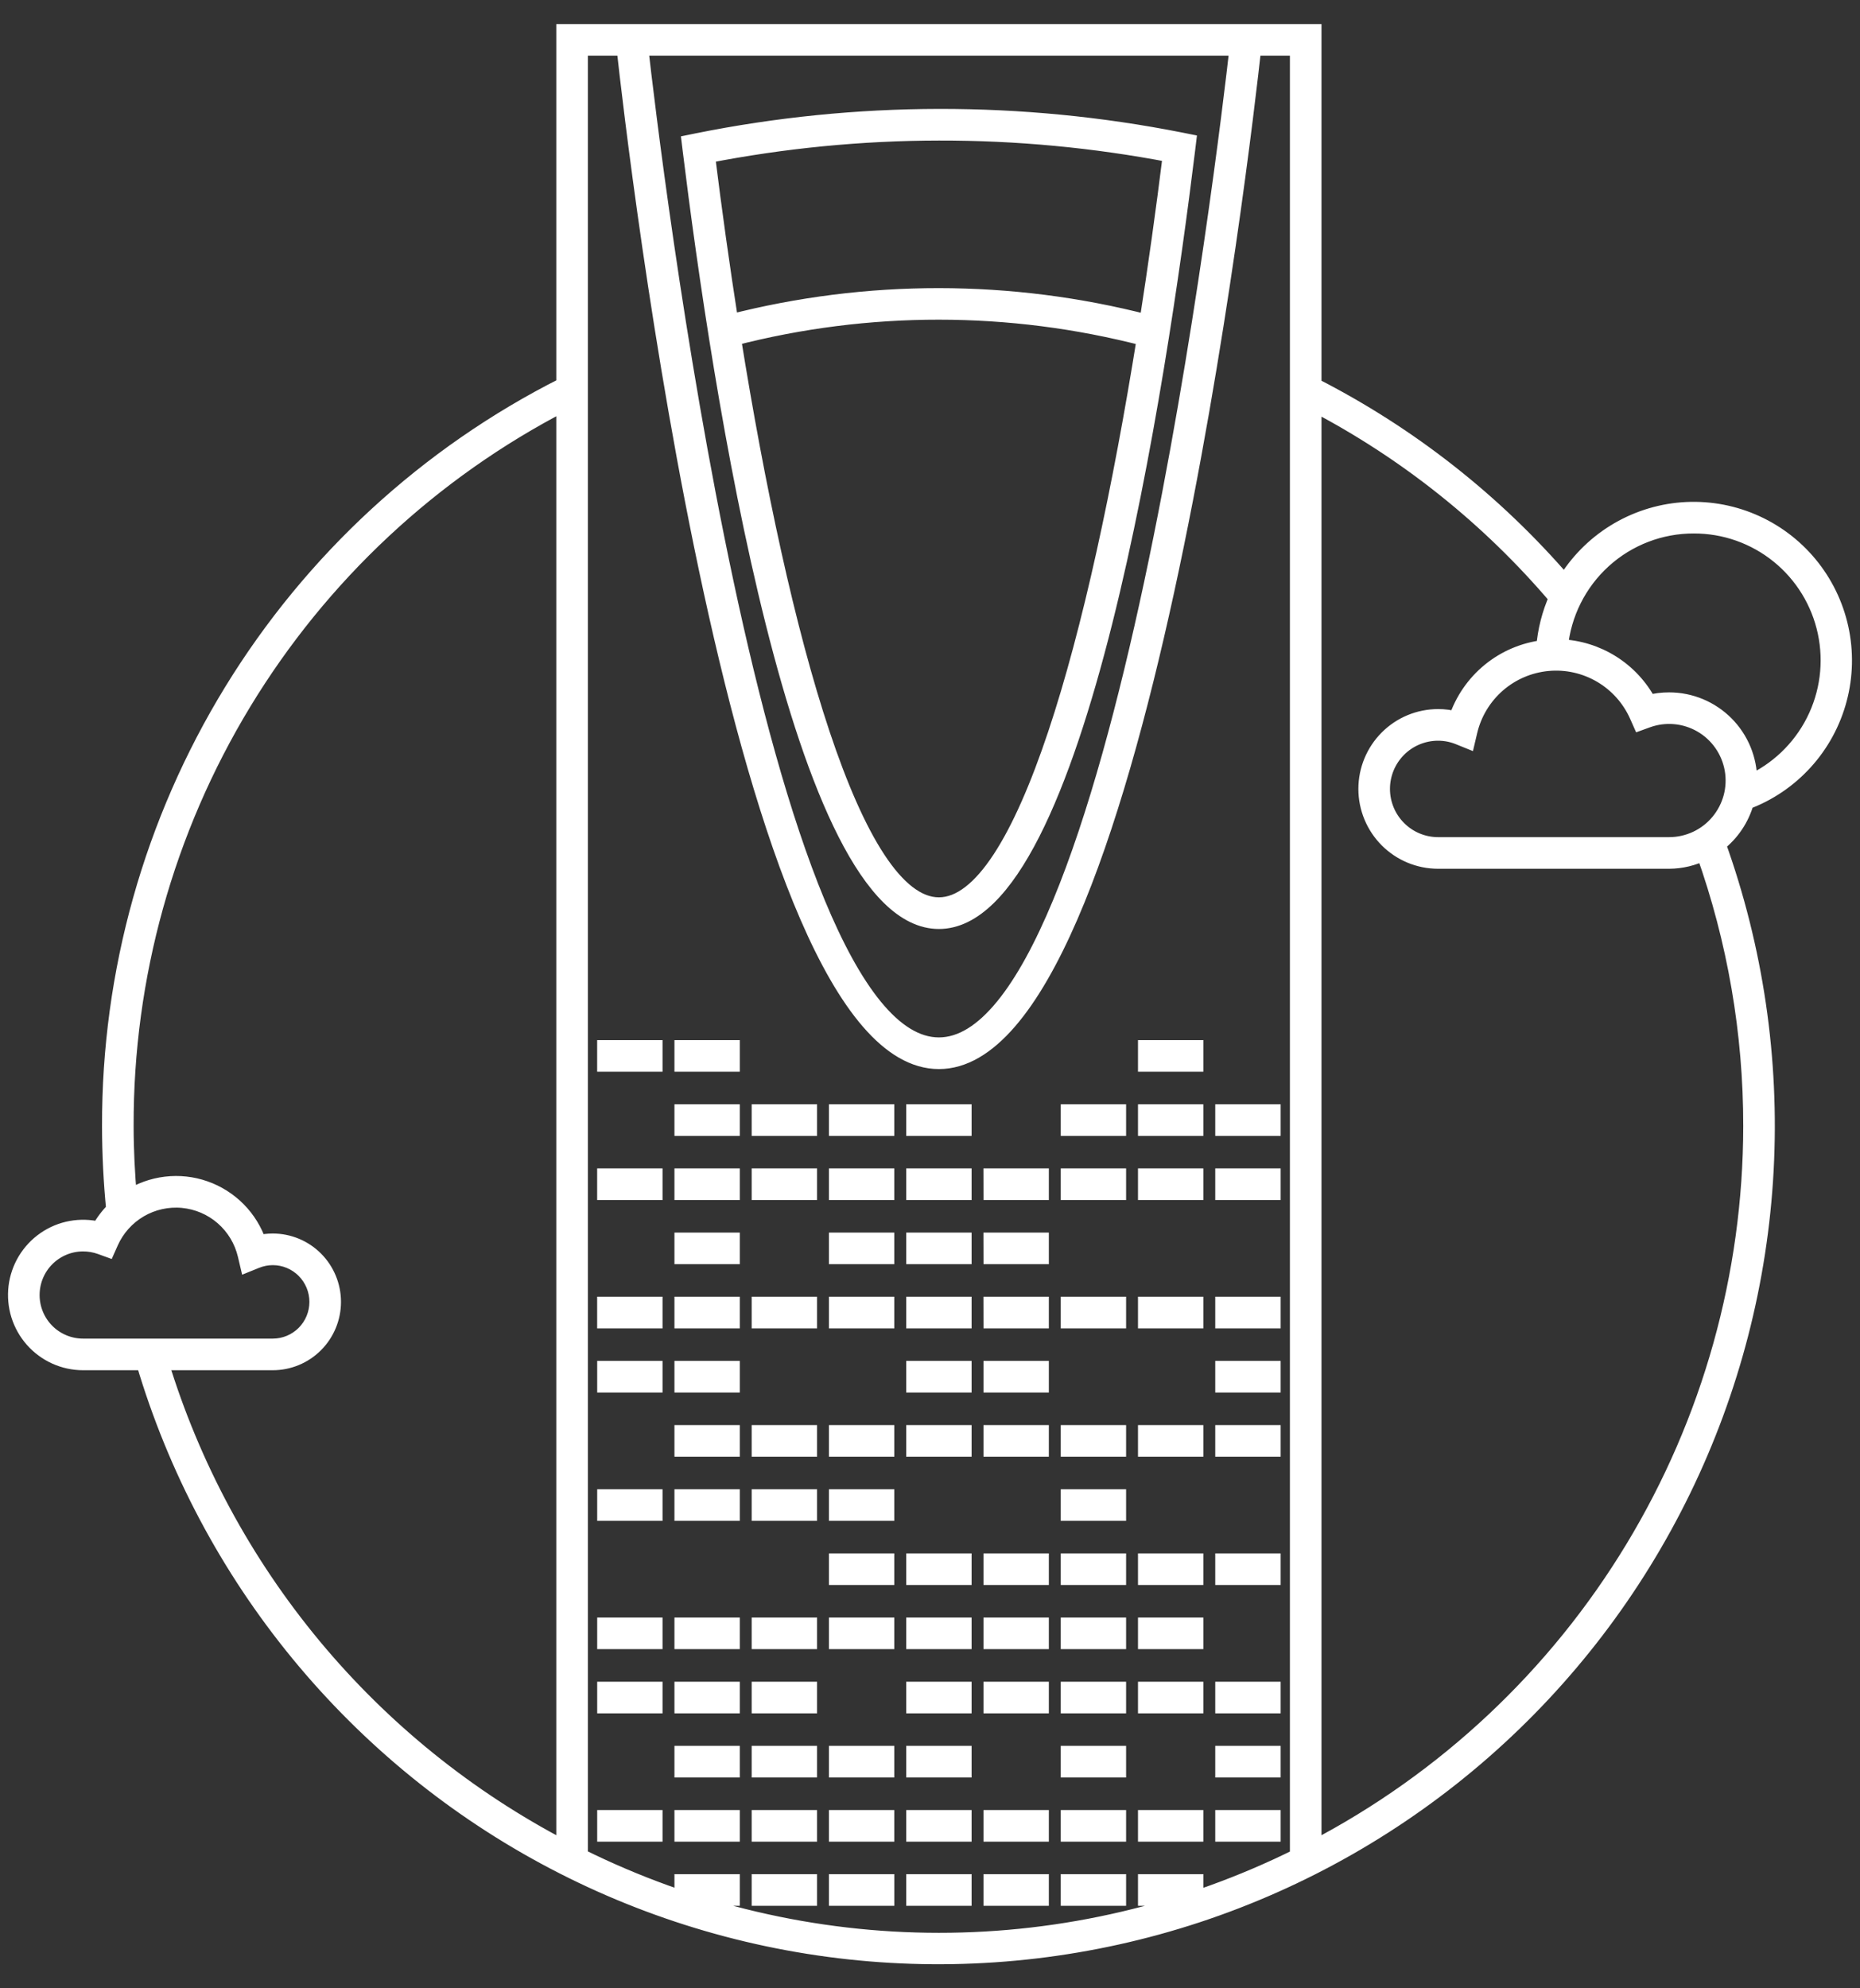
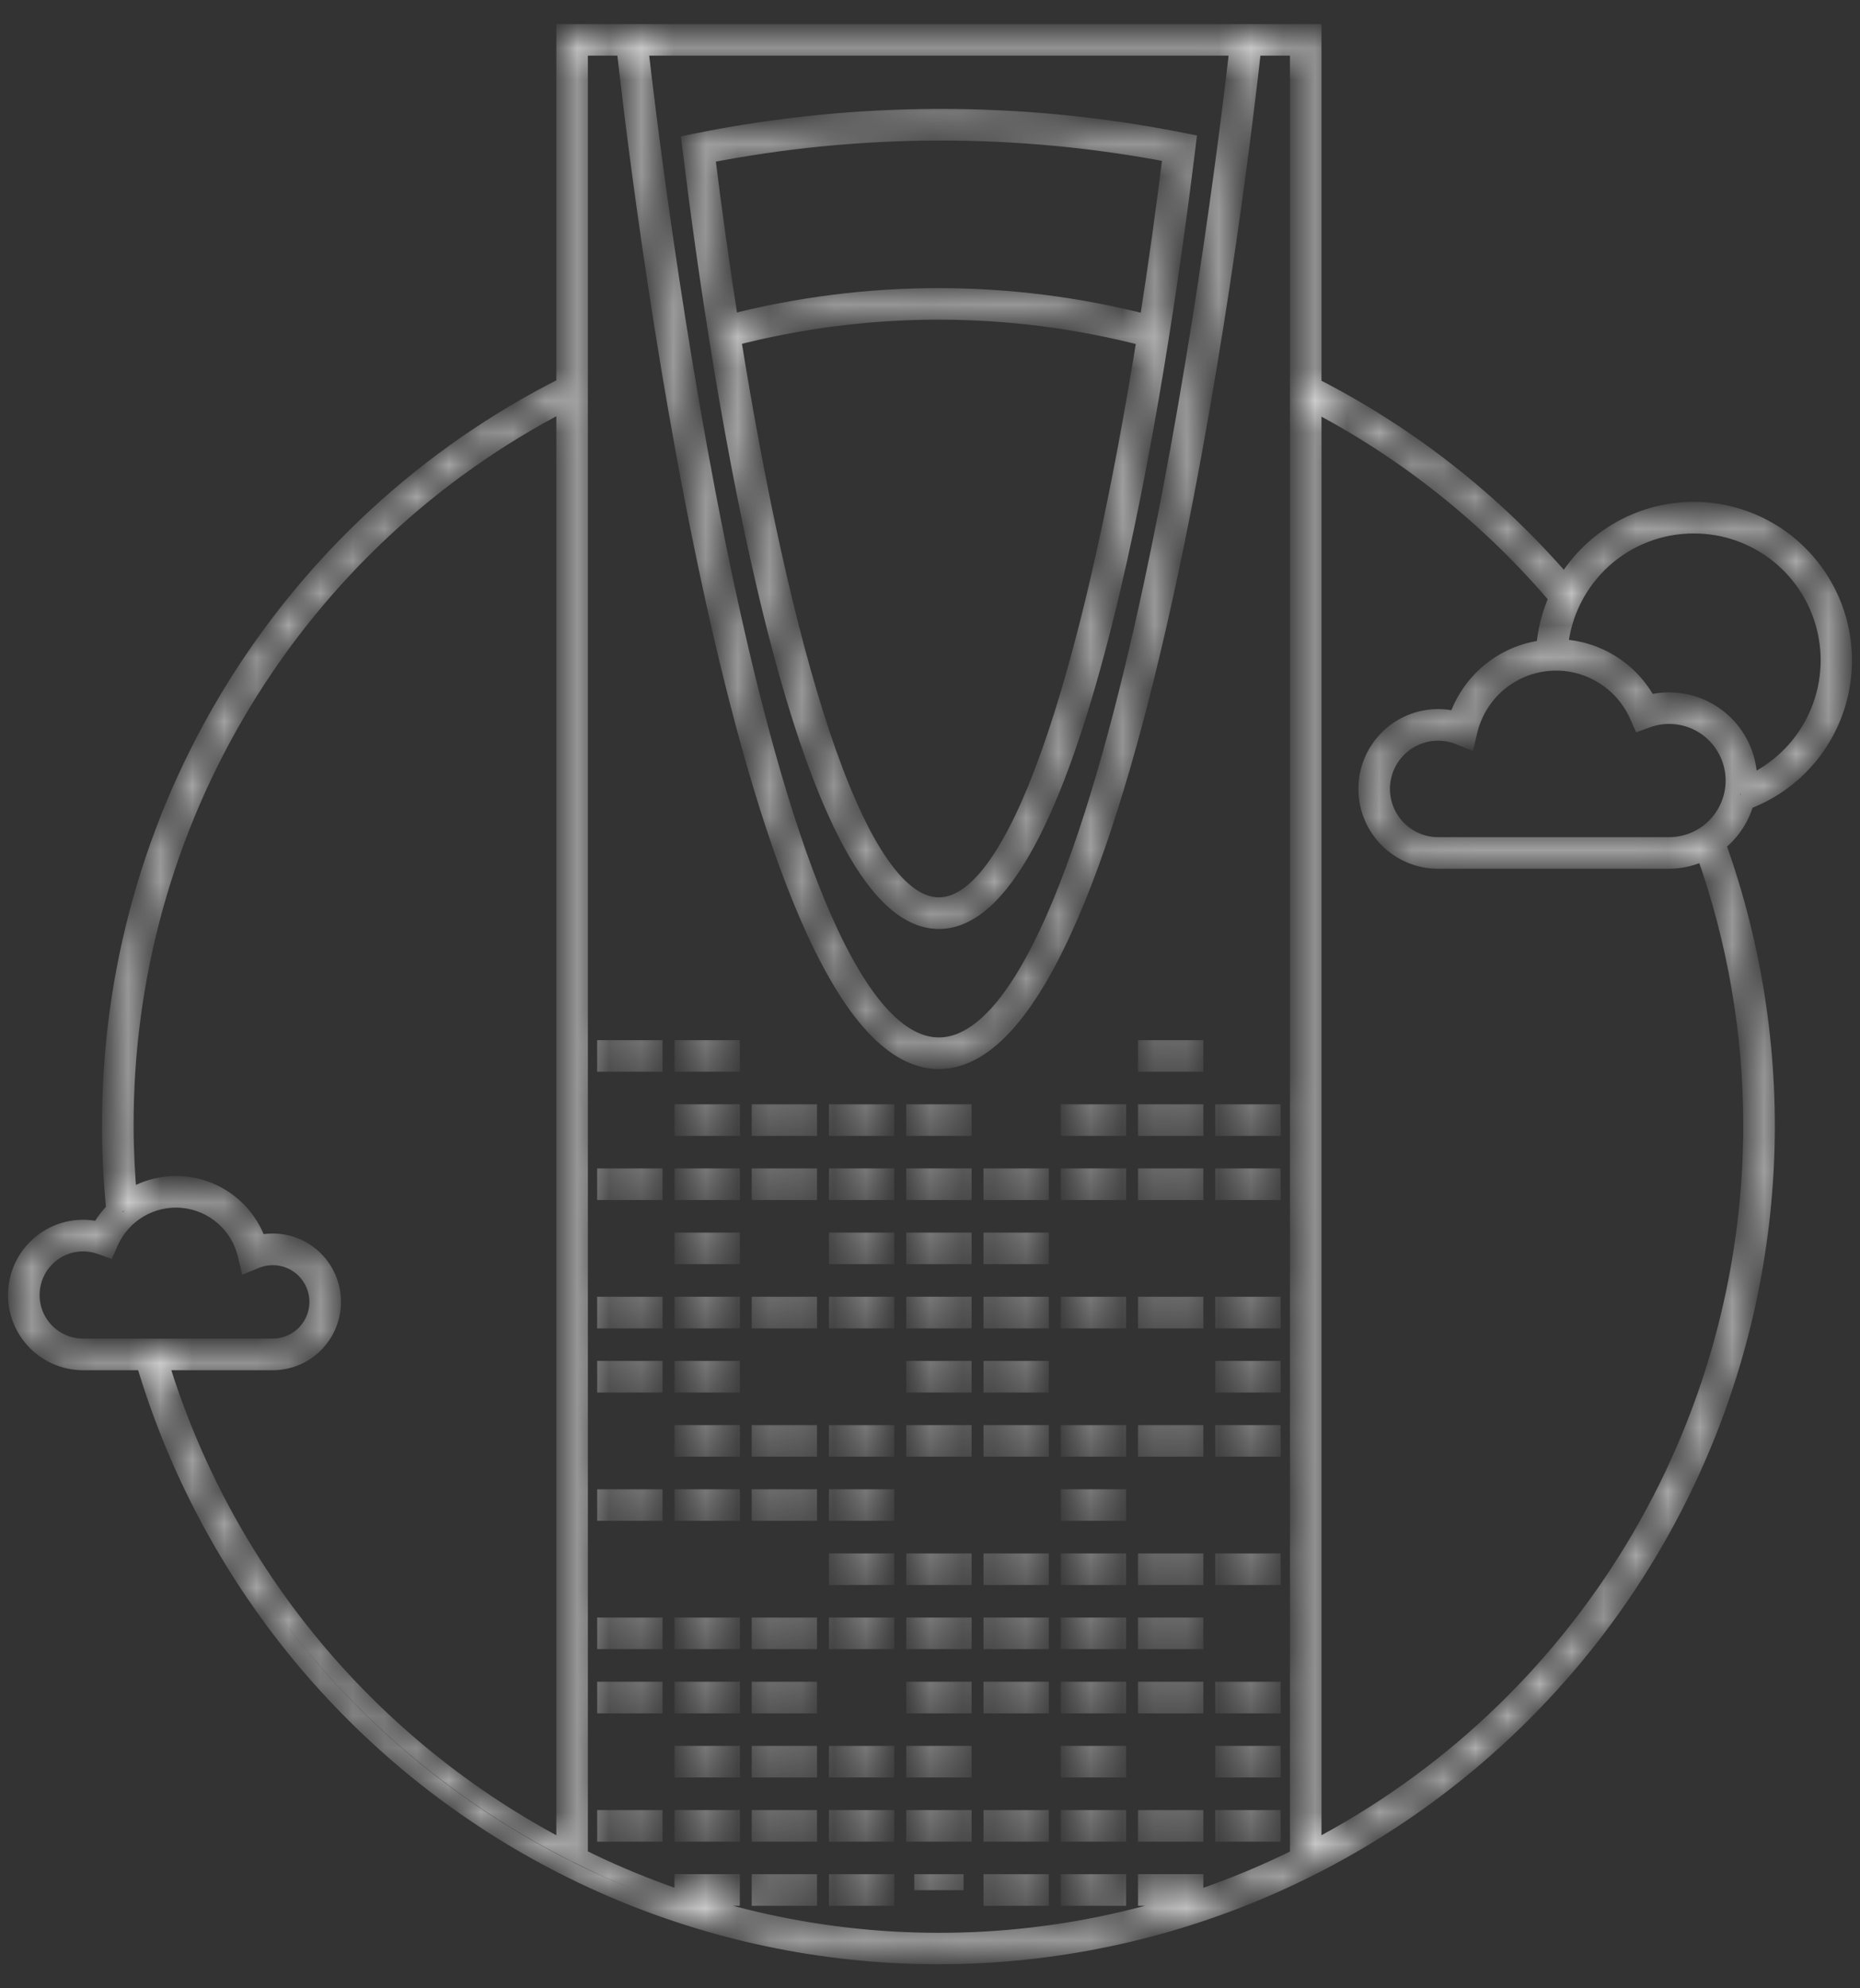
<svg xmlns="http://www.w3.org/2000/svg" width="58" height="62" viewBox="0 0 58 62" fill="none">
  <rect x="0" y="0" width="58" height="62" fill="#333333" stroke="none" />
  <mask id="path-1-outside-1_9525_836" maskUnits="userSpaceOnUse" x="-0.5" y="0" width="59" height="62" fill="black">
-     <rect fill="white" x="-0.5" width="59" height="62" />
    <path d="M29.277 28.718C33.601 28.718 36.134 11.886 37.021 4.649L37.048 4.425L36.828 4.381C31.842 3.393 26.711 3.401 21.729 4.406L21.509 4.451L21.536 4.674C22.425 11.903 24.958 28.718 29.277 28.718ZM22.045 4.839C26.822 3.905 31.732 3.897 36.512 4.814C36.295 6.562 36.049 8.326 35.777 10.061C31.513 8.961 27.041 8.959 22.776 10.053C22.506 8.33 22.261 6.577 22.045 4.839ZM35.7 10.541C34.202 19.889 31.935 28.231 29.277 28.231C26.62 28.231 24.352 19.883 22.853 10.535C27.067 9.444 31.488 9.446 35.7 10.541ZM54.446 24.998C55.148 24.737 55.777 24.311 56.281 23.755C56.785 23.2 57.148 22.532 57.341 21.807C57.535 21.081 57.551 20.32 57.391 19.587C57.23 18.854 56.897 18.171 56.418 17.593C55.939 17.016 55.33 16.562 54.64 16.27C53.95 15.977 53.201 15.855 52.454 15.912C51.708 15.97 50.986 16.206 50.349 16.601C49.712 16.996 49.179 17.538 48.794 18.182C46.607 15.638 43.945 13.547 40.958 12.025V1H17.597V12.013C13.327 14.163 9.74 17.464 7.238 21.545C4.736 25.626 3.418 30.325 3.432 35.115C3.432 35.985 3.477 36.862 3.562 37.723C3.377 37.907 3.219 38.117 3.094 38.346C2.806 38.275 2.507 38.266 2.216 38.319C1.925 38.372 1.648 38.487 1.405 38.655C1.161 38.823 0.956 39.042 0.802 39.295C0.649 39.549 0.551 39.833 0.515 40.127C0.48 40.422 0.506 40.72 0.594 41.004C0.682 41.287 0.829 41.548 1.025 41.77C1.221 41.992 1.462 42.17 1.732 42.292C2.002 42.414 2.295 42.477 2.591 42.477H4.494C5.478 45.797 7.116 48.886 9.312 51.56C11.508 54.234 14.216 56.44 17.277 58.046C20.338 59.653 23.69 60.627 27.134 60.912C30.577 61.197 34.043 60.787 37.325 59.706C40.608 58.624 43.641 56.894 46.244 54.617C48.848 52.34 50.969 49.563 52.483 46.45C53.997 43.337 54.872 39.951 55.057 36.492C55.242 33.034 54.733 29.573 53.561 26.316C53.991 25.985 54.302 25.522 54.446 24.998ZM2.591 41.991C2.165 41.991 1.756 41.822 1.455 41.52C1.154 41.218 0.985 40.809 0.985 40.382C0.985 39.955 1.154 39.545 1.455 39.244C1.756 38.942 2.165 38.772 2.591 38.772C2.777 38.772 2.962 38.804 3.138 38.867L3.35 38.944L3.442 38.737C3.632 38.309 3.952 37.951 4.355 37.714C4.759 37.477 5.227 37.373 5.693 37.416C6.159 37.46 6.6 37.648 6.953 37.956C7.306 38.264 7.554 38.675 7.662 39.131L7.727 39.407L7.989 39.301C8.153 39.235 8.329 39.2 8.506 39.2C8.875 39.2 9.229 39.347 9.49 39.609C9.751 39.871 9.898 40.226 9.898 40.596C9.898 40.966 9.751 41.321 9.49 41.582C9.229 41.844 8.875 41.991 8.506 41.991H2.591ZM17.597 57.642C14.597 56.081 11.938 53.936 9.775 51.332C7.613 48.728 5.99 45.718 5.003 42.477H8.506C9.003 42.477 9.481 42.279 9.833 41.926C10.185 41.573 10.383 41.095 10.383 40.596C10.383 40.097 10.185 39.618 9.833 39.265C9.481 38.912 9.003 38.714 8.506 38.714C8.356 38.714 8.208 38.732 8.062 38.768C7.93 38.376 7.71 38.019 7.42 37.725C7.129 37.432 6.776 37.208 6.386 37.072C5.996 36.935 5.58 36.89 5.171 36.939C4.761 36.988 4.367 37.13 4.021 37.355C3.956 36.613 3.917 35.862 3.917 35.115C3.904 30.458 5.175 25.888 7.589 21.909C10.003 17.93 13.466 14.697 17.597 12.566V57.642ZM52.82 16.385C53.781 16.383 54.714 16.712 55.463 17.318C56.211 17.923 56.729 18.768 56.93 19.711C57.131 20.654 57.003 21.637 56.567 22.496C56.131 23.355 55.413 24.038 54.535 24.43C54.536 24.4 54.544 24.371 54.544 24.34C54.544 23.677 54.281 23.041 53.813 22.572C53.345 22.104 52.711 21.84 52.05 21.84C51.834 21.839 51.619 21.867 51.41 21.921C51.141 21.413 50.744 20.985 50.258 20.68C49.772 20.375 49.215 20.203 48.641 20.183C48.74 19.142 49.223 18.175 49.996 17.472C50.769 16.769 51.776 16.382 52.82 16.385ZM38.591 1.486C38.248 4.538 34.927 32.599 29.277 32.599C23.628 32.599 20.308 4.538 19.964 1.486H38.591ZM40.473 57.892C36.993 59.622 33.161 60.521 29.277 60.52C25.393 60.519 21.561 59.618 18.082 57.887V1.486H19.475C19.808 4.522 23.109 33.086 29.277 33.086C35.446 33.086 38.747 4.522 39.08 1.486H40.473V57.892ZM54.609 35.115C54.605 39.762 53.33 44.319 50.923 48.29C48.517 52.262 45.07 55.497 40.958 57.643V12.576C43.856 14.087 46.435 16.146 48.552 18.64C48.33 19.135 48.195 19.665 48.153 20.206C47.532 20.277 46.944 20.525 46.46 20.92C45.975 21.316 45.614 21.842 45.418 22.437C45.231 22.386 45.037 22.36 44.843 22.361C44.25 22.361 43.682 22.597 43.263 23.017C42.844 23.437 42.608 24.006 42.608 24.6C42.608 25.194 42.844 25.764 43.263 26.184C43.682 26.604 44.25 26.84 44.843 26.84H52.05C52.428 26.838 52.8 26.748 53.138 26.579C54.114 29.318 54.612 32.206 54.609 35.115ZM52.05 26.354H44.843C44.379 26.354 43.934 26.169 43.606 25.84C43.278 25.511 43.093 25.065 43.093 24.6C43.093 24.135 43.278 23.689 43.606 23.36C43.934 23.032 44.379 22.847 44.843 22.847C45.066 22.847 45.286 22.89 45.492 22.974L45.754 23.08L45.819 22.804C45.953 22.237 46.261 21.727 46.7 21.344C47.139 20.962 47.686 20.728 48.265 20.674C48.843 20.619 49.424 20.749 49.926 21.043C50.428 21.337 50.825 21.782 51.061 22.314L51.153 22.521L51.365 22.444C51.641 22.344 51.935 22.306 52.227 22.332C52.519 22.358 52.802 22.448 53.056 22.595C53.31 22.742 53.529 22.944 53.697 23.185C53.865 23.426 53.978 23.701 54.029 23.99C54.08 24.28 54.067 24.577 53.991 24.861C53.914 25.145 53.777 25.409 53.589 25.634C53.4 25.86 53.165 26.041 52.899 26.165C52.633 26.289 52.343 26.354 52.05 26.354ZM35.736 58.691H37.274V59.177H35.736V58.691ZM33.327 58.691H34.865V59.177H33.327L33.327 58.691ZM28.508 58.691H30.047V59.177H28.508V58.691ZM30.918 58.691H32.456V59.177H30.918L30.918 58.691ZM23.69 58.691H25.228V59.177H23.69V58.691ZM26.099 58.691H27.638V59.177H26.099L26.099 58.691ZM21.281 58.691H22.819V59.177H21.281L21.281 58.691ZM35.736 56.691H37.274V57.178H35.736L35.736 56.691ZM33.327 56.691H34.865V57.178H33.327L33.327 56.691ZM38.145 56.691H39.684V57.178H38.145L38.145 56.691ZM28.508 56.691H30.047V57.178H28.508V56.691ZM30.918 56.691H32.456V57.178H30.918L30.918 56.691ZM23.69 56.691H25.228V57.178H23.69V56.691ZM26.099 56.691H27.637V57.178H26.099L26.099 56.691ZM18.872 56.691H20.41V57.178H18.872V56.691ZM21.281 56.691H22.819V57.178H21.281L21.281 56.691ZM33.327 54.69H34.865V55.176H33.327L33.327 54.69ZM38.145 54.69H39.684V55.176H38.145L38.145 54.69ZM28.508 54.69H30.047V55.176H28.508V54.69ZM23.69 54.69H25.228V55.176H23.69V54.69ZM26.099 54.69H27.637V55.176H26.099L26.099 54.69ZM21.281 54.69H22.819V55.176H21.281L21.281 54.69ZM35.736 52.689H37.274V53.176H35.736L35.736 52.689ZM33.327 52.689H34.865V53.176H33.327L33.327 52.689ZM38.145 52.689H39.684V53.176H38.145L38.145 52.689ZM28.508 52.689H30.047V53.176H28.508V52.689ZM30.918 52.689H32.456V53.176H30.918L30.918 52.689ZM23.69 52.689H25.228V53.176H23.69V52.689ZM18.872 52.689H20.41V53.176H18.872V52.689ZM21.281 52.689H22.819V53.176H21.281L21.281 52.689ZM35.736 50.688H37.274V51.174H35.736L35.736 50.688ZM33.327 50.688H34.865V51.174H33.327L33.327 50.688ZM28.508 50.688H30.047V51.174H28.508V50.688ZM30.918 50.688H32.456V51.174H30.918V50.688ZM23.69 50.688H25.228V51.174H23.69V50.688ZM26.099 50.688H27.637V51.174H26.099L26.099 50.688ZM18.872 50.688H20.41V51.174H18.872V50.688ZM21.281 50.688H22.819V51.174H21.281L21.281 50.688ZM35.736 48.688H37.274V49.174H35.736L35.736 48.688ZM33.327 48.688H34.865V49.174H33.327L33.327 48.688ZM38.145 48.688H39.684V49.174H38.145L38.145 48.688ZM28.508 48.688H30.047V49.174H28.508V48.688ZM30.918 48.688H32.456V49.174H30.918L30.918 48.688ZM26.099 48.688H27.637V49.174H26.099L26.099 48.688ZM33.327 46.688H34.865V47.174H33.327L33.327 46.688ZM23.69 46.688H25.228V47.174H23.69V46.688ZM26.099 46.688H27.637V47.174H26.099L26.099 46.688ZM18.872 46.688H20.41V47.174H18.872V46.688ZM21.281 46.688H22.819V47.174H21.281L21.281 46.688ZM35.736 44.687H37.274V45.173H35.736L35.736 44.687ZM33.327 44.687H34.865V45.173H33.327L33.327 44.687ZM38.145 44.687H39.684V45.173H38.145L38.145 44.687ZM28.508 44.687H30.047V45.173H28.508V44.687ZM30.918 44.687H32.456V45.173H30.918L30.918 44.687ZM23.69 44.687H25.228V45.173H23.69V44.687ZM26.099 44.687H27.637V45.173H26.099L26.099 44.687ZM21.281 44.687H22.819V45.173H21.281L21.281 44.687ZM38.145 42.686H39.684V43.172H38.145L38.145 42.686ZM28.508 42.686H30.047V43.172H28.508V42.686ZM30.918 42.686H32.456V43.172H30.918L30.918 42.686ZM18.872 42.686H20.41V43.172H18.872V42.686ZM21.281 42.686H22.819V43.172H21.281L21.281 42.686ZM35.736 40.685H37.274V41.172H35.736L35.736 40.685ZM33.327 40.685H34.865V41.172H33.327L33.327 40.685ZM38.145 40.685H39.684V41.172H38.145L38.145 40.685ZM28.508 40.685H30.047V41.172H28.508V40.685ZM30.917 40.685H32.456V41.172H30.918L30.917 40.685ZM23.69 40.685H25.228V41.172H23.69V40.685ZM26.099 40.685H27.637V41.172H26.099L26.099 40.685ZM18.871 40.685H20.41V41.172H18.871V40.685ZM21.281 40.685H22.819V41.172H21.281L21.281 40.685ZM28.508 38.684H30.047V39.17H28.508V38.684ZM30.917 38.684H32.456V39.17H30.918L30.917 38.684ZM26.099 38.684H27.637V39.17H26.099L26.099 38.684ZM21.281 38.684H22.819V39.17H21.281L21.281 38.684ZM35.736 36.684H37.274V37.17H35.736L35.736 36.684ZM33.327 36.684H34.865V37.17H33.327L33.327 36.684ZM38.145 36.684H39.684V37.17H38.145L38.145 36.684ZM28.508 36.684H30.047V37.17H28.508V36.684ZM30.917 36.684H32.456V37.17H30.918L30.917 36.684ZM23.69 36.684H25.228V37.17H23.69V36.684ZM26.099 36.684H27.637V37.17H26.099L26.099 36.684ZM18.871 36.684H20.41V37.17H18.871V36.684ZM21.281 36.684H22.819V37.17H21.281L21.281 36.684ZM35.736 34.684H37.274V35.17H35.736L35.736 34.684ZM33.327 34.684H34.865V35.17H33.327L33.327 34.684ZM38.145 34.684H39.684V35.17H38.145L38.145 34.684ZM28.508 34.684H30.047V35.17H28.508V34.684ZM23.69 34.684H25.228V35.17H23.69V34.684ZM26.099 34.684H27.637V35.17H26.099L26.099 34.684ZM21.281 34.684H22.819V35.17H21.281L21.281 34.684ZM35.736 32.683H37.274V33.169H35.736L35.736 32.683ZM18.871 32.683H20.41V33.169H18.871V32.683ZM21.281 32.683H22.819V33.169H21.281L21.281 32.683Z" />
  </mask>
-   <path d="M29.277 28.718C33.601 28.718 36.134 11.886 37.021 4.649L37.048 4.425L36.828 4.381C31.842 3.393 26.711 3.401 21.729 4.406L21.509 4.451L21.536 4.674C22.425 11.903 24.958 28.718 29.277 28.718ZM22.045 4.839C26.822 3.905 31.732 3.897 36.512 4.814C36.295 6.562 36.049 8.326 35.777 10.061C31.513 8.961 27.041 8.959 22.776 10.053C22.506 8.33 22.261 6.577 22.045 4.839ZM35.7 10.541C34.202 19.889 31.935 28.231 29.277 28.231C26.62 28.231 24.352 19.883 22.853 10.535C27.067 9.444 31.488 9.446 35.7 10.541ZM54.446 24.998C55.148 24.737 55.777 24.311 56.281 23.755C56.785 23.2 57.148 22.532 57.341 21.807C57.535 21.081 57.551 20.32 57.391 19.587C57.23 18.854 56.897 18.171 56.418 17.593C55.939 17.016 55.33 16.562 54.64 16.27C53.95 15.977 53.201 15.855 52.454 15.912C51.708 15.97 50.986 16.206 50.349 16.601C49.712 16.996 49.179 17.538 48.794 18.182C46.607 15.638 43.945 13.547 40.958 12.025V1H17.597V12.013C13.327 14.163 9.74 17.464 7.238 21.545C4.736 25.626 3.418 30.325 3.432 35.115C3.432 35.985 3.477 36.862 3.562 37.723C3.377 37.907 3.219 38.117 3.094 38.346C2.806 38.275 2.507 38.266 2.216 38.319C1.925 38.372 1.648 38.487 1.405 38.655C1.161 38.823 0.956 39.042 0.802 39.295C0.649 39.549 0.551 39.833 0.515 40.127C0.48 40.422 0.506 40.72 0.594 41.004C0.682 41.287 0.829 41.548 1.025 41.77C1.221 41.992 1.462 42.17 1.732 42.292C2.002 42.414 2.295 42.477 2.591 42.477H4.494C5.478 45.797 7.116 48.886 9.312 51.56C11.508 54.234 14.216 56.44 17.277 58.046C20.338 59.653 23.69 60.627 27.134 60.912C30.577 61.197 34.043 60.787 37.325 59.706C40.608 58.624 43.641 56.894 46.244 54.617C48.848 52.34 50.969 49.563 52.483 46.45C53.997 43.337 54.872 39.951 55.057 36.492C55.242 33.034 54.733 29.573 53.561 26.316C53.991 25.985 54.302 25.522 54.446 24.998ZM2.591 41.991C2.165 41.991 1.756 41.822 1.455 41.52C1.154 41.218 0.985 40.809 0.985 40.382C0.985 39.955 1.154 39.545 1.455 39.244C1.756 38.942 2.165 38.772 2.591 38.772C2.777 38.772 2.962 38.804 3.138 38.867L3.35 38.944L3.442 38.737C3.632 38.309 3.952 37.951 4.355 37.714C4.759 37.477 5.227 37.373 5.693 37.416C6.159 37.46 6.6 37.648 6.953 37.956C7.306 38.264 7.554 38.675 7.662 39.131L7.727 39.407L7.989 39.301C8.153 39.235 8.329 39.2 8.506 39.2C8.875 39.2 9.229 39.347 9.49 39.609C9.751 39.871 9.898 40.226 9.898 40.596C9.898 40.966 9.751 41.321 9.49 41.582C9.229 41.844 8.875 41.991 8.506 41.991H2.591ZM17.597 57.642C14.597 56.081 11.938 53.936 9.775 51.332C7.613 48.728 5.99 45.718 5.003 42.477H8.506C9.003 42.477 9.481 42.279 9.833 41.926C10.185 41.573 10.383 41.095 10.383 40.596C10.383 40.097 10.185 39.618 9.833 39.265C9.481 38.912 9.003 38.714 8.506 38.714C8.356 38.714 8.208 38.732 8.062 38.768C7.93 38.376 7.71 38.019 7.42 37.725C7.129 37.432 6.776 37.208 6.386 37.072C5.996 36.935 5.58 36.89 5.171 36.939C4.761 36.988 4.367 37.13 4.021 37.355C3.956 36.613 3.917 35.862 3.917 35.115C3.904 30.458 5.175 25.888 7.589 21.909C10.003 17.93 13.466 14.697 17.597 12.566V57.642ZM52.82 16.385C53.781 16.383 54.714 16.712 55.463 17.318C56.211 17.923 56.729 18.768 56.93 19.711C57.131 20.654 57.003 21.637 56.567 22.496C56.131 23.355 55.413 24.038 54.535 24.43C54.536 24.4 54.544 24.371 54.544 24.34C54.544 23.677 54.281 23.041 53.813 22.572C53.345 22.104 52.711 21.84 52.05 21.84C51.834 21.839 51.619 21.867 51.41 21.921C51.141 21.413 50.744 20.985 50.258 20.68C49.772 20.375 49.215 20.203 48.641 20.183C48.74 19.142 49.223 18.175 49.996 17.472C50.769 16.769 51.776 16.382 52.82 16.385ZM38.591 1.486C38.248 4.538 34.927 32.599 29.277 32.599C23.628 32.599 20.308 4.538 19.964 1.486H38.591ZM40.473 57.892C36.993 59.622 33.161 60.521 29.277 60.52C25.393 60.519 21.561 59.618 18.082 57.887V1.486H19.475C19.808 4.522 23.109 33.086 29.277 33.086C35.446 33.086 38.747 4.522 39.08 1.486H40.473V57.892ZM54.609 35.115C54.605 39.762 53.33 44.319 50.923 48.29C48.517 52.262 45.07 55.497 40.958 57.643V12.576C43.856 14.087 46.435 16.146 48.552 18.64C48.33 19.135 48.195 19.665 48.153 20.206C47.532 20.277 46.944 20.525 46.46 20.92C45.975 21.316 45.614 21.842 45.418 22.437C45.231 22.386 45.037 22.36 44.843 22.361C44.25 22.361 43.682 22.597 43.263 23.017C42.844 23.437 42.608 24.006 42.608 24.6C42.608 25.194 42.844 25.764 43.263 26.184C43.682 26.604 44.25 26.84 44.843 26.84H52.05C52.428 26.838 52.8 26.748 53.138 26.579C54.114 29.318 54.612 32.206 54.609 35.115ZM52.05 26.354H44.843C44.379 26.354 43.934 26.169 43.606 25.84C43.278 25.511 43.093 25.065 43.093 24.6C43.093 24.135 43.278 23.689 43.606 23.36C43.934 23.032 44.379 22.847 44.843 22.847C45.066 22.847 45.286 22.89 45.492 22.974L45.754 23.08L45.819 22.804C45.953 22.237 46.261 21.727 46.7 21.344C47.139 20.962 47.686 20.728 48.265 20.674C48.843 20.619 49.424 20.749 49.926 21.043C50.428 21.337 50.825 21.782 51.061 22.314L51.153 22.521L51.365 22.444C51.641 22.344 51.935 22.306 52.227 22.332C52.519 22.358 52.802 22.448 53.056 22.595C53.31 22.742 53.529 22.944 53.697 23.185C53.865 23.426 53.978 23.701 54.029 23.99C54.08 24.28 54.067 24.577 53.991 24.861C53.914 25.145 53.777 25.409 53.589 25.634C53.4 25.86 53.165 26.041 52.899 26.165C52.633 26.289 52.343 26.354 52.05 26.354ZM35.736 58.691H37.274V59.177H35.736V58.691ZM33.327 58.691H34.865V59.177H33.327L33.327 58.691ZM28.508 58.691H30.047V59.177H28.508V58.691ZM30.918 58.691H32.456V59.177H30.918L30.918 58.691ZM23.69 58.691H25.228V59.177H23.69V58.691ZM26.099 58.691H27.638V59.177H26.099L26.099 58.691ZM21.281 58.691H22.819V59.177H21.281L21.281 58.691ZM35.736 56.691H37.274V57.178H35.736L35.736 56.691ZM33.327 56.691H34.865V57.178H33.327L33.327 56.691ZM38.145 56.691H39.684V57.178H38.145L38.145 56.691ZM28.508 56.691H30.047V57.178H28.508V56.691ZM30.918 56.691H32.456V57.178H30.918L30.918 56.691ZM23.69 56.691H25.228V57.178H23.69V56.691ZM26.099 56.691H27.637V57.178H26.099L26.099 56.691ZM18.872 56.691H20.41V57.178H18.872V56.691ZM21.281 56.691H22.819V57.178H21.281L21.281 56.691ZM33.327 54.69H34.865V55.176H33.327L33.327 54.69ZM38.145 54.69H39.684V55.176H38.145L38.145 54.69ZM28.508 54.69H30.047V55.176H28.508V54.69ZM23.69 54.69H25.228V55.176H23.69V54.69ZM26.099 54.69H27.637V55.176H26.099L26.099 54.69ZM21.281 54.69H22.819V55.176H21.281L21.281 54.69ZM35.736 52.689H37.274V53.176H35.736L35.736 52.689ZM33.327 52.689H34.865V53.176H33.327L33.327 52.689ZM38.145 52.689H39.684V53.176H38.145L38.145 52.689ZM28.508 52.689H30.047V53.176H28.508V52.689ZM30.918 52.689H32.456V53.176H30.918L30.918 52.689ZM23.69 52.689H25.228V53.176H23.69V52.689ZM18.872 52.689H20.41V53.176H18.872V52.689ZM21.281 52.689H22.819V53.176H21.281L21.281 52.689ZM35.736 50.688H37.274V51.174H35.736L35.736 50.688ZM33.327 50.688H34.865V51.174H33.327L33.327 50.688ZM28.508 50.688H30.047V51.174H28.508V50.688ZM30.918 50.688H32.456V51.174H30.918V50.688ZM23.69 50.688H25.228V51.174H23.69V50.688ZM26.099 50.688H27.637V51.174H26.099L26.099 50.688ZM18.872 50.688H20.41V51.174H18.872V50.688ZM21.281 50.688H22.819V51.174H21.281L21.281 50.688ZM35.736 48.688H37.274V49.174H35.736L35.736 48.688ZM33.327 48.688H34.865V49.174H33.327L33.327 48.688ZM38.145 48.688H39.684V49.174H38.145L38.145 48.688ZM28.508 48.688H30.047V49.174H28.508V48.688ZM30.918 48.688H32.456V49.174H30.918L30.918 48.688ZM26.099 48.688H27.637V49.174H26.099L26.099 48.688ZM33.327 46.688H34.865V47.174H33.327L33.327 46.688ZM23.69 46.688H25.228V47.174H23.69V46.688ZM26.099 46.688H27.637V47.174H26.099L26.099 46.688ZM18.872 46.688H20.41V47.174H18.872V46.688ZM21.281 46.688H22.819V47.174H21.281L21.281 46.688ZM35.736 44.687H37.274V45.173H35.736L35.736 44.687ZM33.327 44.687H34.865V45.173H33.327L33.327 44.687ZM38.145 44.687H39.684V45.173H38.145L38.145 44.687ZM28.508 44.687H30.047V45.173H28.508V44.687ZM30.918 44.687H32.456V45.173H30.918L30.918 44.687ZM23.69 44.687H25.228V45.173H23.69V44.687ZM26.099 44.687H27.637V45.173H26.099L26.099 44.687ZM21.281 44.687H22.819V45.173H21.281L21.281 44.687ZM38.145 42.686H39.684V43.172H38.145L38.145 42.686ZM28.508 42.686H30.047V43.172H28.508V42.686ZM30.918 42.686H32.456V43.172H30.918L30.918 42.686ZM18.872 42.686H20.41V43.172H18.872V42.686ZM21.281 42.686H22.819V43.172H21.281L21.281 42.686ZM35.736 40.685H37.274V41.172H35.736L35.736 40.685ZM33.327 40.685H34.865V41.172H33.327L33.327 40.685ZM38.145 40.685H39.684V41.172H38.145L38.145 40.685ZM28.508 40.685H30.047V41.172H28.508V40.685ZM30.917 40.685H32.456V41.172H30.918L30.917 40.685ZM23.69 40.685H25.228V41.172H23.69V40.685ZM26.099 40.685H27.637V41.172H26.099L26.099 40.685ZM18.871 40.685H20.41V41.172H18.871V40.685ZM21.281 40.685H22.819V41.172H21.281L21.281 40.685ZM28.508 38.684H30.047V39.17H28.508V38.684ZM30.917 38.684H32.456V39.17H30.918L30.917 38.684ZM26.099 38.684H27.637V39.17H26.099L26.099 38.684ZM21.281 38.684H22.819V39.17H21.281L21.281 38.684ZM35.736 36.684H37.274V37.17H35.736L35.736 36.684ZM33.327 36.684H34.865V37.17H33.327L33.327 36.684ZM38.145 36.684H39.684V37.17H38.145L38.145 36.684ZM28.508 36.684H30.047V37.17H28.508V36.684ZM30.917 36.684H32.456V37.17H30.918L30.917 36.684ZM23.69 36.684H25.228V37.17H23.69V36.684ZM26.099 36.684H27.637V37.17H26.099L26.099 36.684ZM18.871 36.684H20.41V37.17H18.871V36.684ZM21.281 36.684H22.819V37.17H21.281L21.281 36.684ZM35.736 34.684H37.274V35.17H35.736L35.736 34.684ZM33.327 34.684H34.865V35.17H33.327L33.327 34.684ZM38.145 34.684H39.684V35.17H38.145L38.145 34.684ZM28.508 34.684H30.047V35.17H28.508V34.684ZM23.69 34.684H25.228V35.17H23.69V34.684ZM26.099 34.684H27.637V35.17H26.099L26.099 34.684ZM21.281 34.684H22.819V35.17H21.281L21.281 34.684ZM35.736 32.683H37.274V33.169H35.736L35.736 32.683ZM18.871 32.683H20.41V33.169H18.871V32.683ZM21.281 32.683H22.819V33.169H21.281L21.281 32.683Z" fill="white" />
-   <path d="M29.277 28.718C33.601 28.718 36.134 11.886 37.021 4.649L37.048 4.425L36.828 4.381C31.842 3.393 26.711 3.401 21.729 4.406L21.509 4.451L21.536 4.674C22.425 11.903 24.958 28.718 29.277 28.718ZM22.045 4.839C26.822 3.905 31.732 3.897 36.512 4.814C36.295 6.562 36.049 8.326 35.777 10.061C31.513 8.961 27.041 8.959 22.776 10.053C22.506 8.33 22.261 6.577 22.045 4.839ZM35.7 10.541C34.202 19.889 31.935 28.231 29.277 28.231C26.62 28.231 24.352 19.883 22.853 10.535C27.067 9.444 31.488 9.446 35.7 10.541ZM54.446 24.998C55.148 24.737 55.777 24.311 56.281 23.755C56.785 23.2 57.148 22.532 57.341 21.807C57.535 21.081 57.551 20.32 57.391 19.587C57.23 18.854 56.897 18.171 56.418 17.593C55.939 17.016 55.33 16.562 54.64 16.27C53.95 15.977 53.201 15.855 52.454 15.912C51.708 15.97 50.986 16.206 50.349 16.601C49.712 16.996 49.179 17.538 48.794 18.182C46.607 15.638 43.945 13.547 40.958 12.025V1H17.597V12.013C13.327 14.163 9.74 17.464 7.238 21.545C4.736 25.626 3.418 30.325 3.432 35.115C3.432 35.985 3.477 36.862 3.562 37.723C3.377 37.907 3.219 38.117 3.094 38.346C2.806 38.275 2.507 38.266 2.216 38.319C1.925 38.372 1.648 38.487 1.405 38.655C1.161 38.823 0.956 39.042 0.802 39.295C0.649 39.549 0.551 39.833 0.515 40.127C0.48 40.422 0.506 40.72 0.594 41.004C0.682 41.287 0.829 41.548 1.025 41.77C1.221 41.992 1.462 42.17 1.732 42.292C2.002 42.414 2.295 42.477 2.591 42.477H4.494C5.478 45.797 7.116 48.886 9.312 51.56C11.508 54.234 14.216 56.44 17.277 58.046C20.338 59.653 23.69 60.627 27.134 60.912C30.577 61.197 34.043 60.787 37.325 59.706C40.608 58.624 43.641 56.894 46.244 54.617C48.848 52.34 50.969 49.563 52.483 46.45C53.997 43.337 54.872 39.951 55.057 36.492C55.242 33.034 54.733 29.573 53.561 26.316C53.991 25.985 54.302 25.522 54.446 24.998ZM2.591 41.991C2.165 41.991 1.756 41.822 1.455 41.52C1.154 41.218 0.985 40.809 0.985 40.382C0.985 39.955 1.154 39.545 1.455 39.244C1.756 38.942 2.165 38.772 2.591 38.772C2.777 38.772 2.962 38.804 3.138 38.867L3.35 38.944L3.442 38.737C3.632 38.309 3.952 37.951 4.355 37.714C4.759 37.477 5.227 37.373 5.693 37.416C6.159 37.46 6.6 37.648 6.953 37.956C7.306 38.264 7.554 38.675 7.662 39.131L7.727 39.407L7.989 39.301C8.153 39.235 8.329 39.2 8.506 39.2C8.875 39.2 9.229 39.347 9.49 39.609C9.751 39.871 9.898 40.226 9.898 40.596C9.898 40.966 9.751 41.321 9.49 41.582C9.229 41.844 8.875 41.991 8.506 41.991H2.591ZM17.597 57.642C14.597 56.081 11.938 53.936 9.775 51.332C7.613 48.728 5.99 45.718 5.003 42.477H8.506C9.003 42.477 9.481 42.279 9.833 41.926C10.185 41.573 10.383 41.095 10.383 40.596C10.383 40.097 10.185 39.618 9.833 39.265C9.481 38.912 9.003 38.714 8.506 38.714C8.356 38.714 8.208 38.732 8.062 38.768C7.93 38.376 7.71 38.019 7.42 37.725C7.129 37.432 6.776 37.208 6.386 37.072C5.996 36.935 5.58 36.89 5.171 36.939C4.761 36.988 4.367 37.13 4.021 37.355C3.956 36.613 3.917 35.862 3.917 35.115C3.904 30.458 5.175 25.888 7.589 21.909C10.003 17.93 13.466 14.697 17.597 12.566V57.642ZM52.82 16.385C53.781 16.383 54.714 16.712 55.463 17.318C56.211 17.923 56.729 18.768 56.93 19.711C57.131 20.654 57.003 21.637 56.567 22.496C56.131 23.355 55.413 24.038 54.535 24.43C54.536 24.4 54.544 24.371 54.544 24.34C54.544 23.677 54.281 23.041 53.813 22.572C53.345 22.104 52.711 21.84 52.05 21.84C51.834 21.839 51.619 21.867 51.41 21.921C51.141 21.413 50.744 20.985 50.258 20.68C49.772 20.375 49.215 20.203 48.641 20.183C48.74 19.142 49.223 18.175 49.996 17.472C50.769 16.769 51.776 16.382 52.82 16.385ZM38.591 1.486C38.248 4.538 34.927 32.599 29.277 32.599C23.628 32.599 20.308 4.538 19.964 1.486H38.591ZM40.473 57.892C36.993 59.622 33.161 60.521 29.277 60.52C25.393 60.519 21.561 59.618 18.082 57.887V1.486H19.475C19.808 4.522 23.109 33.086 29.277 33.086C35.446 33.086 38.747 4.522 39.08 1.486H40.473V57.892ZM54.609 35.115C54.605 39.762 53.33 44.319 50.923 48.29C48.517 52.262 45.07 55.497 40.958 57.643V12.576C43.856 14.087 46.435 16.146 48.552 18.64C48.33 19.135 48.195 19.665 48.153 20.206C47.532 20.277 46.944 20.525 46.46 20.92C45.975 21.316 45.614 21.842 45.418 22.437C45.231 22.386 45.037 22.36 44.843 22.361C44.25 22.361 43.682 22.597 43.263 23.017C42.844 23.437 42.608 24.006 42.608 24.6C42.608 25.194 42.844 25.764 43.263 26.184C43.682 26.604 44.25 26.84 44.843 26.84H52.05C52.428 26.838 52.8 26.748 53.138 26.579C54.114 29.318 54.612 32.206 54.609 35.115ZM52.05 26.354H44.843C44.379 26.354 43.934 26.169 43.606 25.84C43.278 25.511 43.093 25.065 43.093 24.6C43.093 24.135 43.278 23.689 43.606 23.36C43.934 23.032 44.379 22.847 44.843 22.847C45.066 22.847 45.286 22.89 45.492 22.974L45.754 23.08L45.819 22.804C45.953 22.237 46.261 21.727 46.7 21.344C47.139 20.962 47.686 20.728 48.265 20.674C48.843 20.619 49.424 20.749 49.926 21.043C50.428 21.337 50.825 21.782 51.061 22.314L51.153 22.521L51.365 22.444C51.641 22.344 51.935 22.306 52.227 22.332C52.519 22.358 52.802 22.448 53.056 22.595C53.31 22.742 53.529 22.944 53.697 23.185C53.865 23.426 53.978 23.701 54.029 23.99C54.08 24.28 54.067 24.577 53.991 24.861C53.914 25.145 53.777 25.409 53.589 25.634C53.4 25.86 53.165 26.041 52.899 26.165C52.633 26.289 52.343 26.354 52.05 26.354ZM35.736 58.691H37.274V59.177H35.736V58.691ZM33.327 58.691H34.865V59.177H33.327L33.327 58.691ZM28.508 58.691H30.047V59.177H28.508V58.691ZM30.918 58.691H32.456V59.177H30.918L30.918 58.691ZM23.69 58.691H25.228V59.177H23.69V58.691ZM26.099 58.691H27.638V59.177H26.099L26.099 58.691ZM21.281 58.691H22.819V59.177H21.281L21.281 58.691ZM35.736 56.691H37.274V57.178H35.736L35.736 56.691ZM33.327 56.691H34.865V57.178H33.327L33.327 56.691ZM38.145 56.691H39.684V57.178H38.145L38.145 56.691ZM28.508 56.691H30.047V57.178H28.508V56.691ZM30.918 56.691H32.456V57.178H30.918L30.918 56.691ZM23.69 56.691H25.228V57.178H23.69V56.691ZM26.099 56.691H27.637V57.178H26.099L26.099 56.691ZM18.872 56.691H20.41V57.178H18.872V56.691ZM21.281 56.691H22.819V57.178H21.281L21.281 56.691ZM33.327 54.69H34.865V55.176H33.327L33.327 54.69ZM38.145 54.69H39.684V55.176H38.145L38.145 54.69ZM28.508 54.69H30.047V55.176H28.508V54.69ZM23.69 54.69H25.228V55.176H23.69V54.69ZM26.099 54.69H27.637V55.176H26.099L26.099 54.69ZM21.281 54.69H22.819V55.176H21.281L21.281 54.69ZM35.736 52.689H37.274V53.176H35.736L35.736 52.689ZM33.327 52.689H34.865V53.176H33.327L33.327 52.689ZM38.145 52.689H39.684V53.176H38.145L38.145 52.689ZM28.508 52.689H30.047V53.176H28.508V52.689ZM30.918 52.689H32.456V53.176H30.918L30.918 52.689ZM23.69 52.689H25.228V53.176H23.69V52.689ZM18.872 52.689H20.41V53.176H18.872V52.689ZM21.281 52.689H22.819V53.176H21.281L21.281 52.689ZM35.736 50.688H37.274V51.174H35.736L35.736 50.688ZM33.327 50.688H34.865V51.174H33.327L33.327 50.688ZM28.508 50.688H30.047V51.174H28.508V50.688ZM30.918 50.688H32.456V51.174H30.918V50.688ZM23.69 50.688H25.228V51.174H23.69V50.688ZM26.099 50.688H27.637V51.174H26.099L26.099 50.688ZM18.872 50.688H20.41V51.174H18.872V50.688ZM21.281 50.688H22.819V51.174H21.281L21.281 50.688ZM35.736 48.688H37.274V49.174H35.736L35.736 48.688ZM33.327 48.688H34.865V49.174H33.327L33.327 48.688ZM38.145 48.688H39.684V49.174H38.145L38.145 48.688ZM28.508 48.688H30.047V49.174H28.508V48.688ZM30.918 48.688H32.456V49.174H30.918L30.918 48.688ZM26.099 48.688H27.637V49.174H26.099L26.099 48.688ZM33.327 46.688H34.865V47.174H33.327L33.327 46.688ZM23.69 46.688H25.228V47.174H23.69V46.688ZM26.099 46.688H27.637V47.174H26.099L26.099 46.688ZM18.872 46.688H20.41V47.174H18.872V46.688ZM21.281 46.688H22.819V47.174H21.281L21.281 46.688ZM35.736 44.687H37.274V45.173H35.736L35.736 44.687ZM33.327 44.687H34.865V45.173H33.327L33.327 44.687ZM38.145 44.687H39.684V45.173H38.145L38.145 44.687ZM28.508 44.687H30.047V45.173H28.508V44.687ZM30.918 44.687H32.456V45.173H30.918L30.918 44.687ZM23.69 44.687H25.228V45.173H23.69V44.687ZM26.099 44.687H27.637V45.173H26.099L26.099 44.687ZM21.281 44.687H22.819V45.173H21.281L21.281 44.687ZM38.145 42.686H39.684V43.172H38.145L38.145 42.686ZM28.508 42.686H30.047V43.172H28.508V42.686ZM30.918 42.686H32.456V43.172H30.918L30.918 42.686ZM18.872 42.686H20.41V43.172H18.872V42.686ZM21.281 42.686H22.819V43.172H21.281L21.281 42.686ZM35.736 40.685H37.274V41.172H35.736L35.736 40.685ZM33.327 40.685H34.865V41.172H33.327L33.327 40.685ZM38.145 40.685H39.684V41.172H38.145L38.145 40.685ZM28.508 40.685H30.047V41.172H28.508V40.685ZM30.917 40.685H32.456V41.172H30.918L30.917 40.685ZM23.69 40.685H25.228V41.172H23.69V40.685ZM26.099 40.685H27.637V41.172H26.099L26.099 40.685ZM18.871 40.685H20.41V41.172H18.871V40.685ZM21.281 40.685H22.819V41.172H21.281L21.281 40.685ZM28.508 38.684H30.047V39.17H28.508V38.684ZM30.917 38.684H32.456V39.17H30.918L30.917 38.684ZM26.099 38.684H27.637V39.17H26.099L26.099 38.684ZM21.281 38.684H22.819V39.17H21.281L21.281 38.684ZM35.736 36.684H37.274V37.17H35.736L35.736 36.684ZM33.327 36.684H34.865V37.17H33.327L33.327 36.684ZM38.145 36.684H39.684V37.17H38.145L38.145 36.684ZM28.508 36.684H30.047V37.17H28.508V36.684ZM30.917 36.684H32.456V37.17H30.918L30.917 36.684ZM23.69 36.684H25.228V37.17H23.69V36.684ZM26.099 36.684H27.637V37.17H26.099L26.099 36.684ZM18.871 36.684H20.41V37.17H18.871V36.684ZM21.281 36.684H22.819V37.17H21.281L21.281 36.684ZM35.736 34.684H37.274V35.17H35.736L35.736 34.684ZM33.327 34.684H34.865V35.17H33.327L33.327 34.684ZM38.145 34.684H39.684V35.17H38.145L38.145 34.684ZM28.508 34.684H30.047V35.17H28.508V34.684ZM23.69 34.684H25.228V35.17H23.69V34.684ZM26.099 34.684H27.637V35.17H26.099L26.099 34.684ZM21.281 34.684H22.819V35.17H21.281L21.281 34.684ZM35.736 32.683H37.274V33.169H35.736L35.736 32.683ZM18.871 32.683H20.41V33.169H18.871V32.683ZM21.281 32.683H22.819V33.169H21.281L21.281 32.683Z" stroke="white" stroke-width="0.5" mask="url(#path-1-outside-1_9525_836)" />
+   <path d="M29.277 28.718C33.601 28.718 36.134 11.886 37.021 4.649L37.048 4.425L36.828 4.381C31.842 3.393 26.711 3.401 21.729 4.406L21.509 4.451L21.536 4.674C22.425 11.903 24.958 28.718 29.277 28.718ZM22.045 4.839C26.822 3.905 31.732 3.897 36.512 4.814C36.295 6.562 36.049 8.326 35.777 10.061C31.513 8.961 27.041 8.959 22.776 10.053C22.506 8.33 22.261 6.577 22.045 4.839ZM35.7 10.541C34.202 19.889 31.935 28.231 29.277 28.231C26.62 28.231 24.352 19.883 22.853 10.535C27.067 9.444 31.488 9.446 35.7 10.541ZM54.446 24.998C55.148 24.737 55.777 24.311 56.281 23.755C56.785 23.2 57.148 22.532 57.341 21.807C57.535 21.081 57.551 20.32 57.391 19.587C57.23 18.854 56.897 18.171 56.418 17.593C55.939 17.016 55.33 16.562 54.64 16.27C53.95 15.977 53.201 15.855 52.454 15.912C51.708 15.97 50.986 16.206 50.349 16.601C49.712 16.996 49.179 17.538 48.794 18.182C46.607 15.638 43.945 13.547 40.958 12.025V1H17.597V12.013C13.327 14.163 9.74 17.464 7.238 21.545C4.736 25.626 3.418 30.325 3.432 35.115C3.432 35.985 3.477 36.862 3.562 37.723C3.377 37.907 3.219 38.117 3.094 38.346C2.806 38.275 2.507 38.266 2.216 38.319C1.925 38.372 1.648 38.487 1.405 38.655C1.161 38.823 0.956 39.042 0.802 39.295C0.649 39.549 0.551 39.833 0.515 40.127C0.48 40.422 0.506 40.72 0.594 41.004C0.682 41.287 0.829 41.548 1.025 41.77C1.221 41.992 1.462 42.17 1.732 42.292C2.002 42.414 2.295 42.477 2.591 42.477H4.494C5.478 45.797 7.116 48.886 9.312 51.56C11.508 54.234 14.216 56.44 17.277 58.046C20.338 59.653 23.69 60.627 27.134 60.912C30.577 61.197 34.043 60.787 37.325 59.706C40.608 58.624 43.641 56.894 46.244 54.617C48.848 52.34 50.969 49.563 52.483 46.45C53.997 43.337 54.872 39.951 55.057 36.492C55.242 33.034 54.733 29.573 53.561 26.316C53.991 25.985 54.302 25.522 54.446 24.998ZM2.591 41.991C2.165 41.991 1.756 41.822 1.455 41.52C1.154 41.218 0.985 40.809 0.985 40.382C0.985 39.955 1.154 39.545 1.455 39.244C1.756 38.942 2.165 38.772 2.591 38.772C2.777 38.772 2.962 38.804 3.138 38.867L3.35 38.944L3.442 38.737C3.632 38.309 3.952 37.951 4.355 37.714C4.759 37.477 5.227 37.373 5.693 37.416C6.159 37.46 6.6 37.648 6.953 37.956C7.306 38.264 7.554 38.675 7.662 39.131L7.727 39.407L7.989 39.301C8.153 39.235 8.329 39.2 8.506 39.2C8.875 39.2 9.229 39.347 9.49 39.609C9.751 39.871 9.898 40.226 9.898 40.596C9.898 40.966 9.751 41.321 9.49 41.582C9.229 41.844 8.875 41.991 8.506 41.991H2.591ZM17.597 57.642C14.597 56.081 11.938 53.936 9.775 51.332C7.613 48.728 5.99 45.718 5.003 42.477H8.506C9.003 42.477 9.481 42.279 9.833 41.926C10.185 41.573 10.383 41.095 10.383 40.596C10.383 40.097 10.185 39.618 9.833 39.265C9.481 38.912 9.003 38.714 8.506 38.714C8.356 38.714 8.208 38.732 8.062 38.768C7.93 38.376 7.71 38.019 7.42 37.725C7.129 37.432 6.776 37.208 6.386 37.072C5.996 36.935 5.58 36.89 5.171 36.939C4.761 36.988 4.367 37.13 4.021 37.355C3.956 36.613 3.917 35.862 3.917 35.115C3.904 30.458 5.175 25.888 7.589 21.909C10.003 17.93 13.466 14.697 17.597 12.566V57.642ZM52.82 16.385C53.781 16.383 54.714 16.712 55.463 17.318C56.211 17.923 56.729 18.768 56.93 19.711C57.131 20.654 57.003 21.637 56.567 22.496C56.131 23.355 55.413 24.038 54.535 24.43C54.536 24.4 54.544 24.371 54.544 24.34C54.544 23.677 54.281 23.041 53.813 22.572C53.345 22.104 52.711 21.84 52.05 21.84C51.834 21.839 51.619 21.867 51.41 21.921C51.141 21.413 50.744 20.985 50.258 20.68C49.772 20.375 49.215 20.203 48.641 20.183C48.74 19.142 49.223 18.175 49.996 17.472C50.769 16.769 51.776 16.382 52.82 16.385ZM38.591 1.486C38.248 4.538 34.927 32.599 29.277 32.599C23.628 32.599 20.308 4.538 19.964 1.486H38.591ZM40.473 57.892C36.993 59.622 33.161 60.521 29.277 60.52C25.393 60.519 21.561 59.618 18.082 57.887V1.486H19.475C19.808 4.522 23.109 33.086 29.277 33.086C35.446 33.086 38.747 4.522 39.08 1.486H40.473V57.892ZM54.609 35.115C54.605 39.762 53.33 44.319 50.923 48.29C48.517 52.262 45.07 55.497 40.958 57.643V12.576C43.856 14.087 46.435 16.146 48.552 18.64C48.33 19.135 48.195 19.665 48.153 20.206C47.532 20.277 46.944 20.525 46.46 20.92C45.975 21.316 45.614 21.842 45.418 22.437C45.231 22.386 45.037 22.36 44.843 22.361C44.25 22.361 43.682 22.597 43.263 23.017C42.844 23.437 42.608 24.006 42.608 24.6C42.608 25.194 42.844 25.764 43.263 26.184C43.682 26.604 44.25 26.84 44.843 26.84H52.05C52.428 26.838 52.8 26.748 53.138 26.579C54.114 29.318 54.612 32.206 54.609 35.115ZM52.05 26.354H44.843C44.379 26.354 43.934 26.169 43.606 25.84C43.278 25.511 43.093 25.065 43.093 24.6C43.093 24.135 43.278 23.689 43.606 23.36C43.934 23.032 44.379 22.847 44.843 22.847C45.066 22.847 45.286 22.89 45.492 22.974L45.754 23.08L45.819 22.804C45.953 22.237 46.261 21.727 46.7 21.344C47.139 20.962 47.686 20.728 48.265 20.674C48.843 20.619 49.424 20.749 49.926 21.043C50.428 21.337 50.825 21.782 51.061 22.314L51.153 22.521L51.365 22.444C51.641 22.344 51.935 22.306 52.227 22.332C52.519 22.358 52.802 22.448 53.056 22.595C53.31 22.742 53.529 22.944 53.697 23.185C53.865 23.426 53.978 23.701 54.029 23.99C54.08 24.28 54.067 24.577 53.991 24.861C53.914 25.145 53.777 25.409 53.589 25.634C53.4 25.86 53.165 26.041 52.899 26.165C52.633 26.289 52.343 26.354 52.05 26.354ZM35.736 58.691H37.274V59.177H35.736V58.691ZM33.327 58.691H34.865V59.177H33.327L33.327 58.691ZM28.508 58.691H30.047H28.508V58.691ZM30.918 58.691H32.456V59.177H30.918L30.918 58.691ZM23.69 58.691H25.228V59.177H23.69V58.691ZM26.099 58.691H27.638V59.177H26.099L26.099 58.691ZM21.281 58.691H22.819V59.177H21.281L21.281 58.691ZM35.736 56.691H37.274V57.178H35.736L35.736 56.691ZM33.327 56.691H34.865V57.178H33.327L33.327 56.691ZM38.145 56.691H39.684V57.178H38.145L38.145 56.691ZM28.508 56.691H30.047V57.178H28.508V56.691ZM30.918 56.691H32.456V57.178H30.918L30.918 56.691ZM23.69 56.691H25.228V57.178H23.69V56.691ZM26.099 56.691H27.637V57.178H26.099L26.099 56.691ZM18.872 56.691H20.41V57.178H18.872V56.691ZM21.281 56.691H22.819V57.178H21.281L21.281 56.691ZM33.327 54.69H34.865V55.176H33.327L33.327 54.69ZM38.145 54.69H39.684V55.176H38.145L38.145 54.69ZM28.508 54.69H30.047V55.176H28.508V54.69ZM23.69 54.69H25.228V55.176H23.69V54.69ZM26.099 54.69H27.637V55.176H26.099L26.099 54.69ZM21.281 54.69H22.819V55.176H21.281L21.281 54.69ZM35.736 52.689H37.274V53.176H35.736L35.736 52.689ZM33.327 52.689H34.865V53.176H33.327L33.327 52.689ZM38.145 52.689H39.684V53.176H38.145L38.145 52.689ZM28.508 52.689H30.047V53.176H28.508V52.689ZM30.918 52.689H32.456V53.176H30.918L30.918 52.689ZM23.69 52.689H25.228V53.176H23.69V52.689ZM18.872 52.689H20.41V53.176H18.872V52.689ZM21.281 52.689H22.819V53.176H21.281L21.281 52.689ZM35.736 50.688H37.274V51.174H35.736L35.736 50.688ZM33.327 50.688H34.865V51.174H33.327L33.327 50.688ZM28.508 50.688H30.047V51.174H28.508V50.688ZM30.918 50.688H32.456V51.174H30.918V50.688ZM23.69 50.688H25.228V51.174H23.69V50.688ZM26.099 50.688H27.637V51.174H26.099L26.099 50.688ZM18.872 50.688H20.41V51.174H18.872V50.688ZM21.281 50.688H22.819V51.174H21.281L21.281 50.688ZM35.736 48.688H37.274V49.174H35.736L35.736 48.688ZM33.327 48.688H34.865V49.174H33.327L33.327 48.688ZM38.145 48.688H39.684V49.174H38.145L38.145 48.688ZM28.508 48.688H30.047V49.174H28.508V48.688ZM30.918 48.688H32.456V49.174H30.918L30.918 48.688ZM26.099 48.688H27.637V49.174H26.099L26.099 48.688ZM33.327 46.688H34.865V47.174H33.327L33.327 46.688ZM23.69 46.688H25.228V47.174H23.69V46.688ZM26.099 46.688H27.637V47.174H26.099L26.099 46.688ZM18.872 46.688H20.41V47.174H18.872V46.688ZM21.281 46.688H22.819V47.174H21.281L21.281 46.688ZM35.736 44.687H37.274V45.173H35.736L35.736 44.687ZM33.327 44.687H34.865V45.173H33.327L33.327 44.687ZM38.145 44.687H39.684V45.173H38.145L38.145 44.687ZM28.508 44.687H30.047V45.173H28.508V44.687ZM30.918 44.687H32.456V45.173H30.918L30.918 44.687ZM23.69 44.687H25.228V45.173H23.69V44.687ZM26.099 44.687H27.637V45.173H26.099L26.099 44.687ZM21.281 44.687H22.819V45.173H21.281L21.281 44.687ZM38.145 42.686H39.684V43.172H38.145L38.145 42.686ZM28.508 42.686H30.047V43.172H28.508V42.686ZM30.918 42.686H32.456V43.172H30.918L30.918 42.686ZM18.872 42.686H20.41V43.172H18.872V42.686ZM21.281 42.686H22.819V43.172H21.281L21.281 42.686ZM35.736 40.685H37.274V41.172H35.736L35.736 40.685ZM33.327 40.685H34.865V41.172H33.327L33.327 40.685ZM38.145 40.685H39.684V41.172H38.145L38.145 40.685ZM28.508 40.685H30.047V41.172H28.508V40.685ZM30.917 40.685H32.456V41.172H30.918L30.917 40.685ZM23.69 40.685H25.228V41.172H23.69V40.685ZM26.099 40.685H27.637V41.172H26.099L26.099 40.685ZM18.871 40.685H20.41V41.172H18.871V40.685ZM21.281 40.685H22.819V41.172H21.281L21.281 40.685ZM28.508 38.684H30.047V39.17H28.508V38.684ZM30.917 38.684H32.456V39.17H30.918L30.917 38.684ZM26.099 38.684H27.637V39.17H26.099L26.099 38.684ZM21.281 38.684H22.819V39.17H21.281L21.281 38.684ZM35.736 36.684H37.274V37.17H35.736L35.736 36.684ZM33.327 36.684H34.865V37.17H33.327L33.327 36.684ZM38.145 36.684H39.684V37.17H38.145L38.145 36.684ZM28.508 36.684H30.047V37.17H28.508V36.684ZM30.917 36.684H32.456V37.17H30.918L30.917 36.684ZM23.69 36.684H25.228V37.17H23.69V36.684ZM26.099 36.684H27.637V37.17H26.099L26.099 36.684ZM18.871 36.684H20.41V37.17H18.871V36.684ZM21.281 36.684H22.819V37.17H21.281L21.281 36.684ZM35.736 34.684H37.274V35.17H35.736L35.736 34.684ZM33.327 34.684H34.865V35.17H33.327L33.327 34.684ZM38.145 34.684H39.684V35.17H38.145L38.145 34.684ZM28.508 34.684H30.047V35.17H28.508V34.684ZM23.69 34.684H25.228V35.17H23.69V34.684ZM26.099 34.684H27.637V35.17H26.099L26.099 34.684ZM21.281 34.684H22.819V35.17H21.281L21.281 34.684ZM35.736 32.683H37.274V33.169H35.736L35.736 32.683ZM18.871 32.683H20.41V33.169H18.871V32.683ZM21.281 32.683H22.819V33.169H21.281L21.281 32.683Z" stroke="white" stroke-width="0.5" mask="url(#path-1-outside-1_9525_836)" />
</svg>